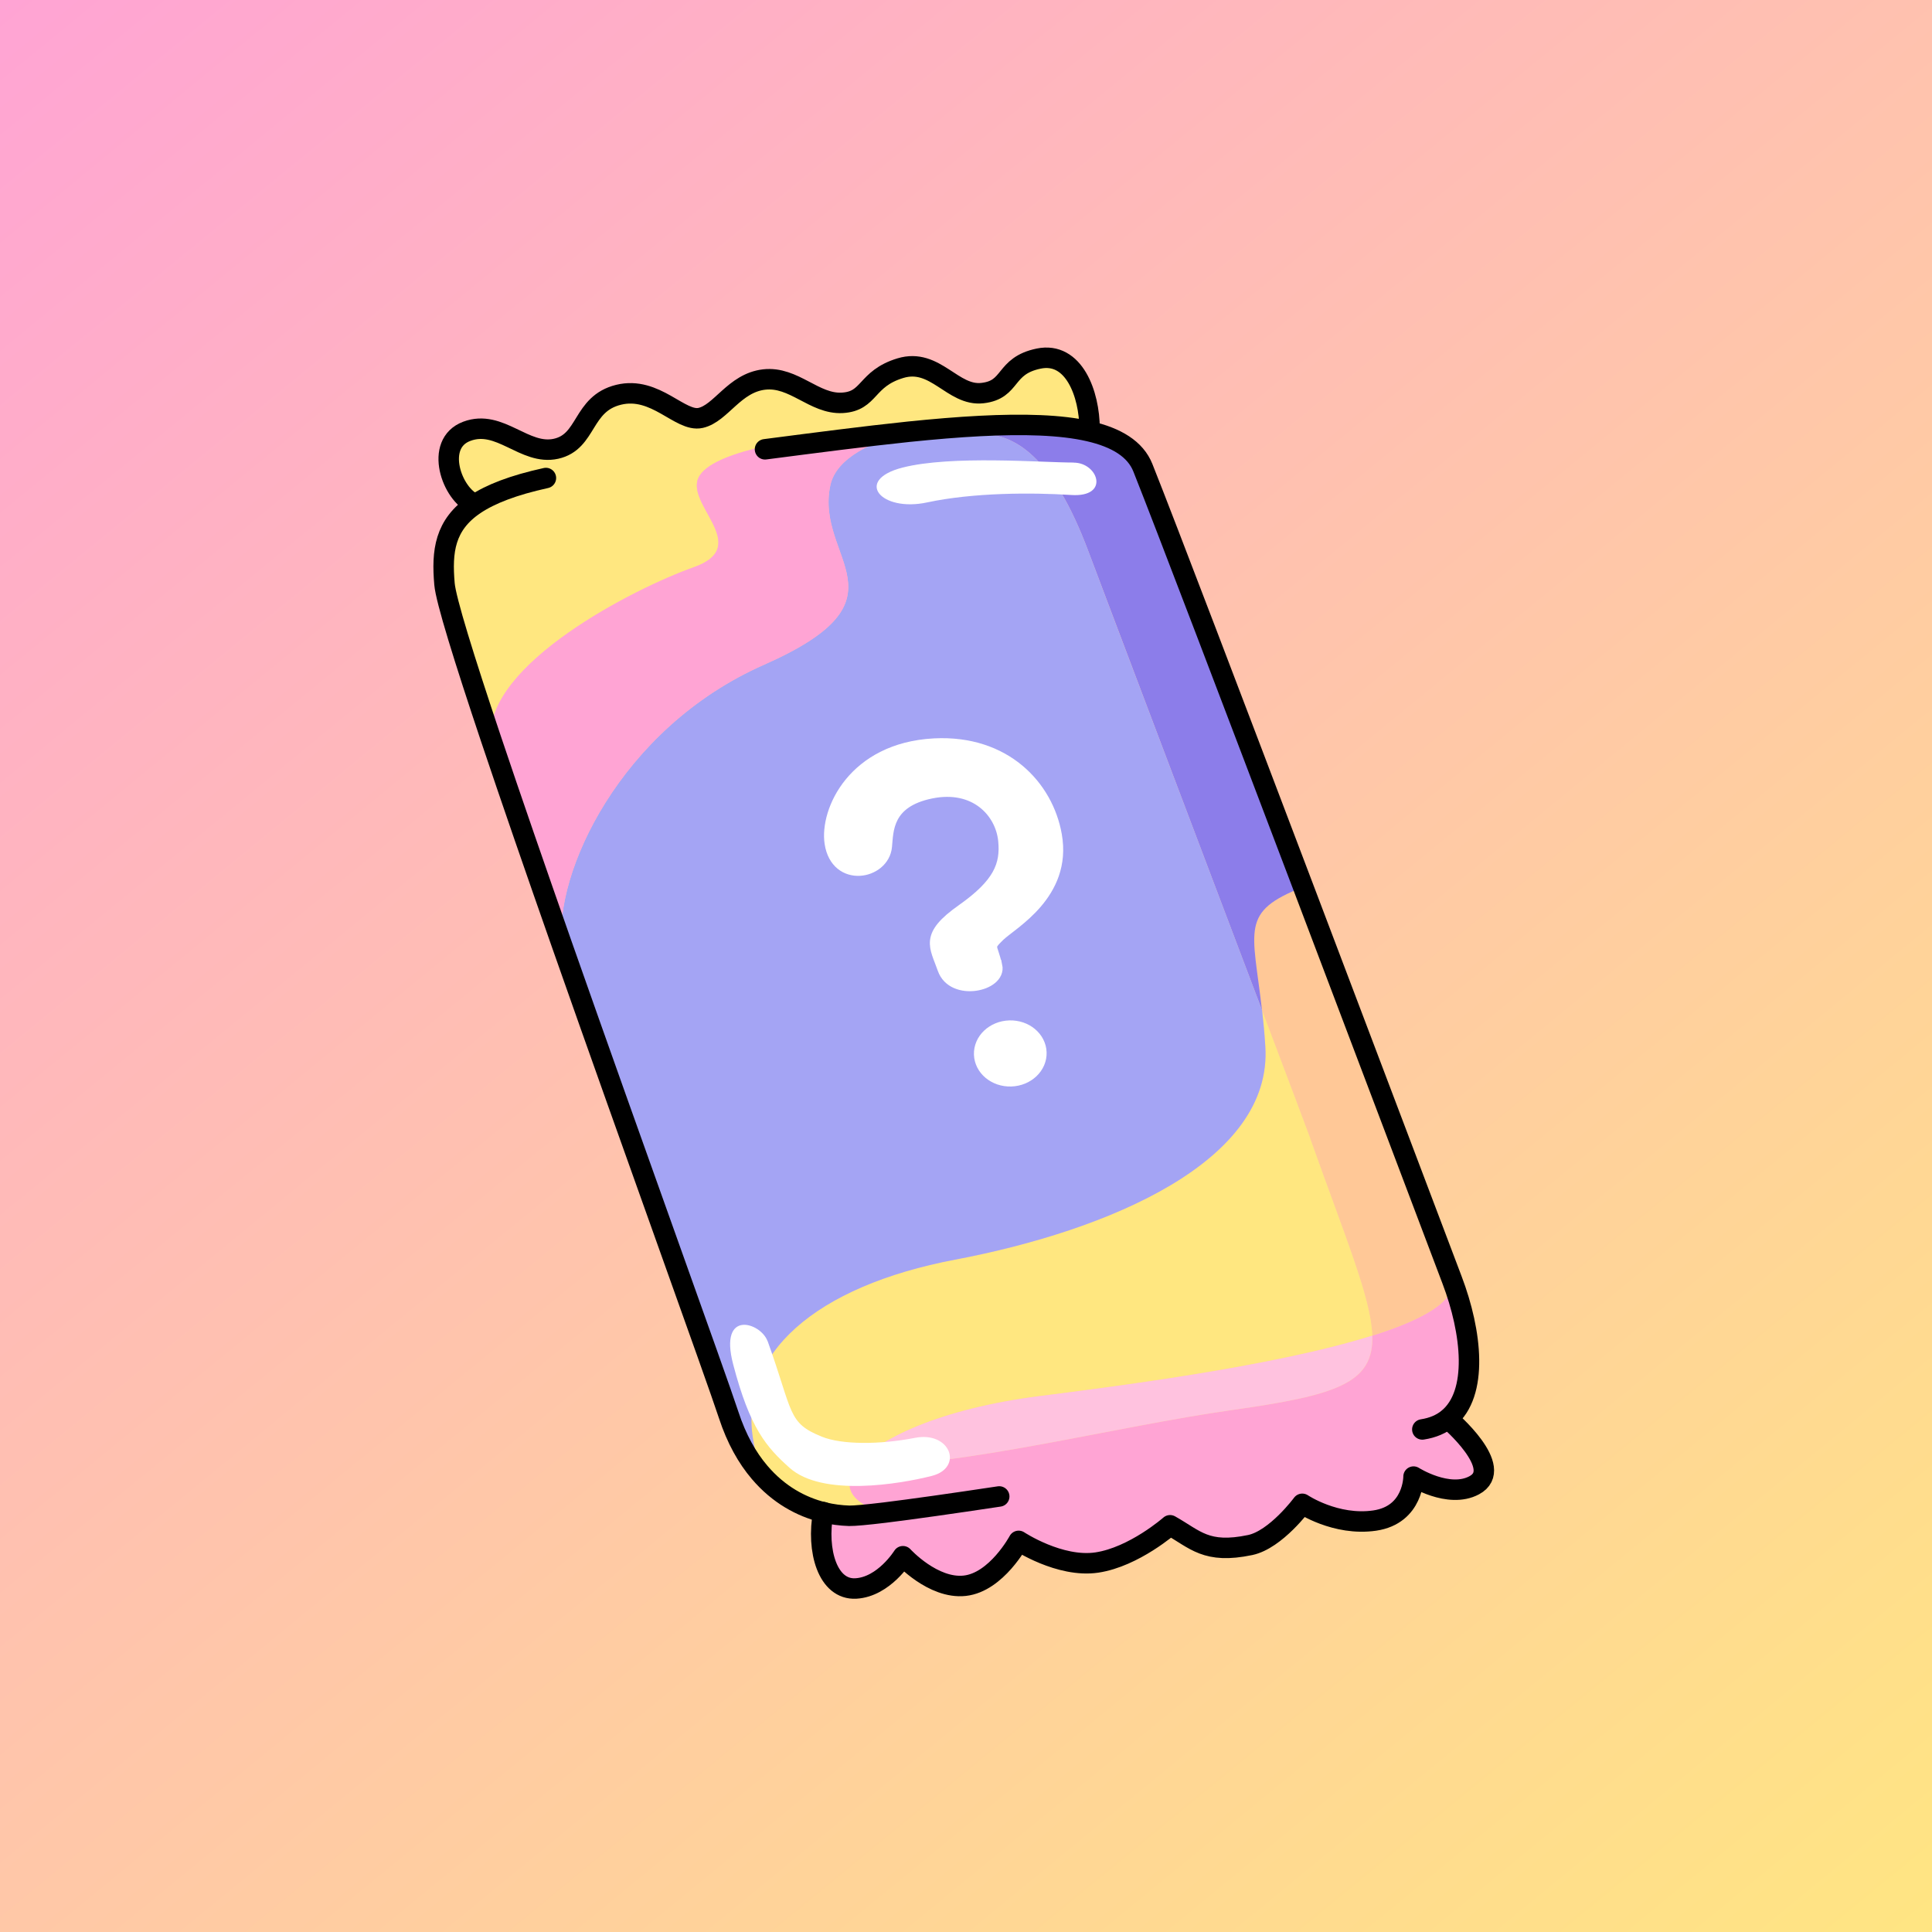
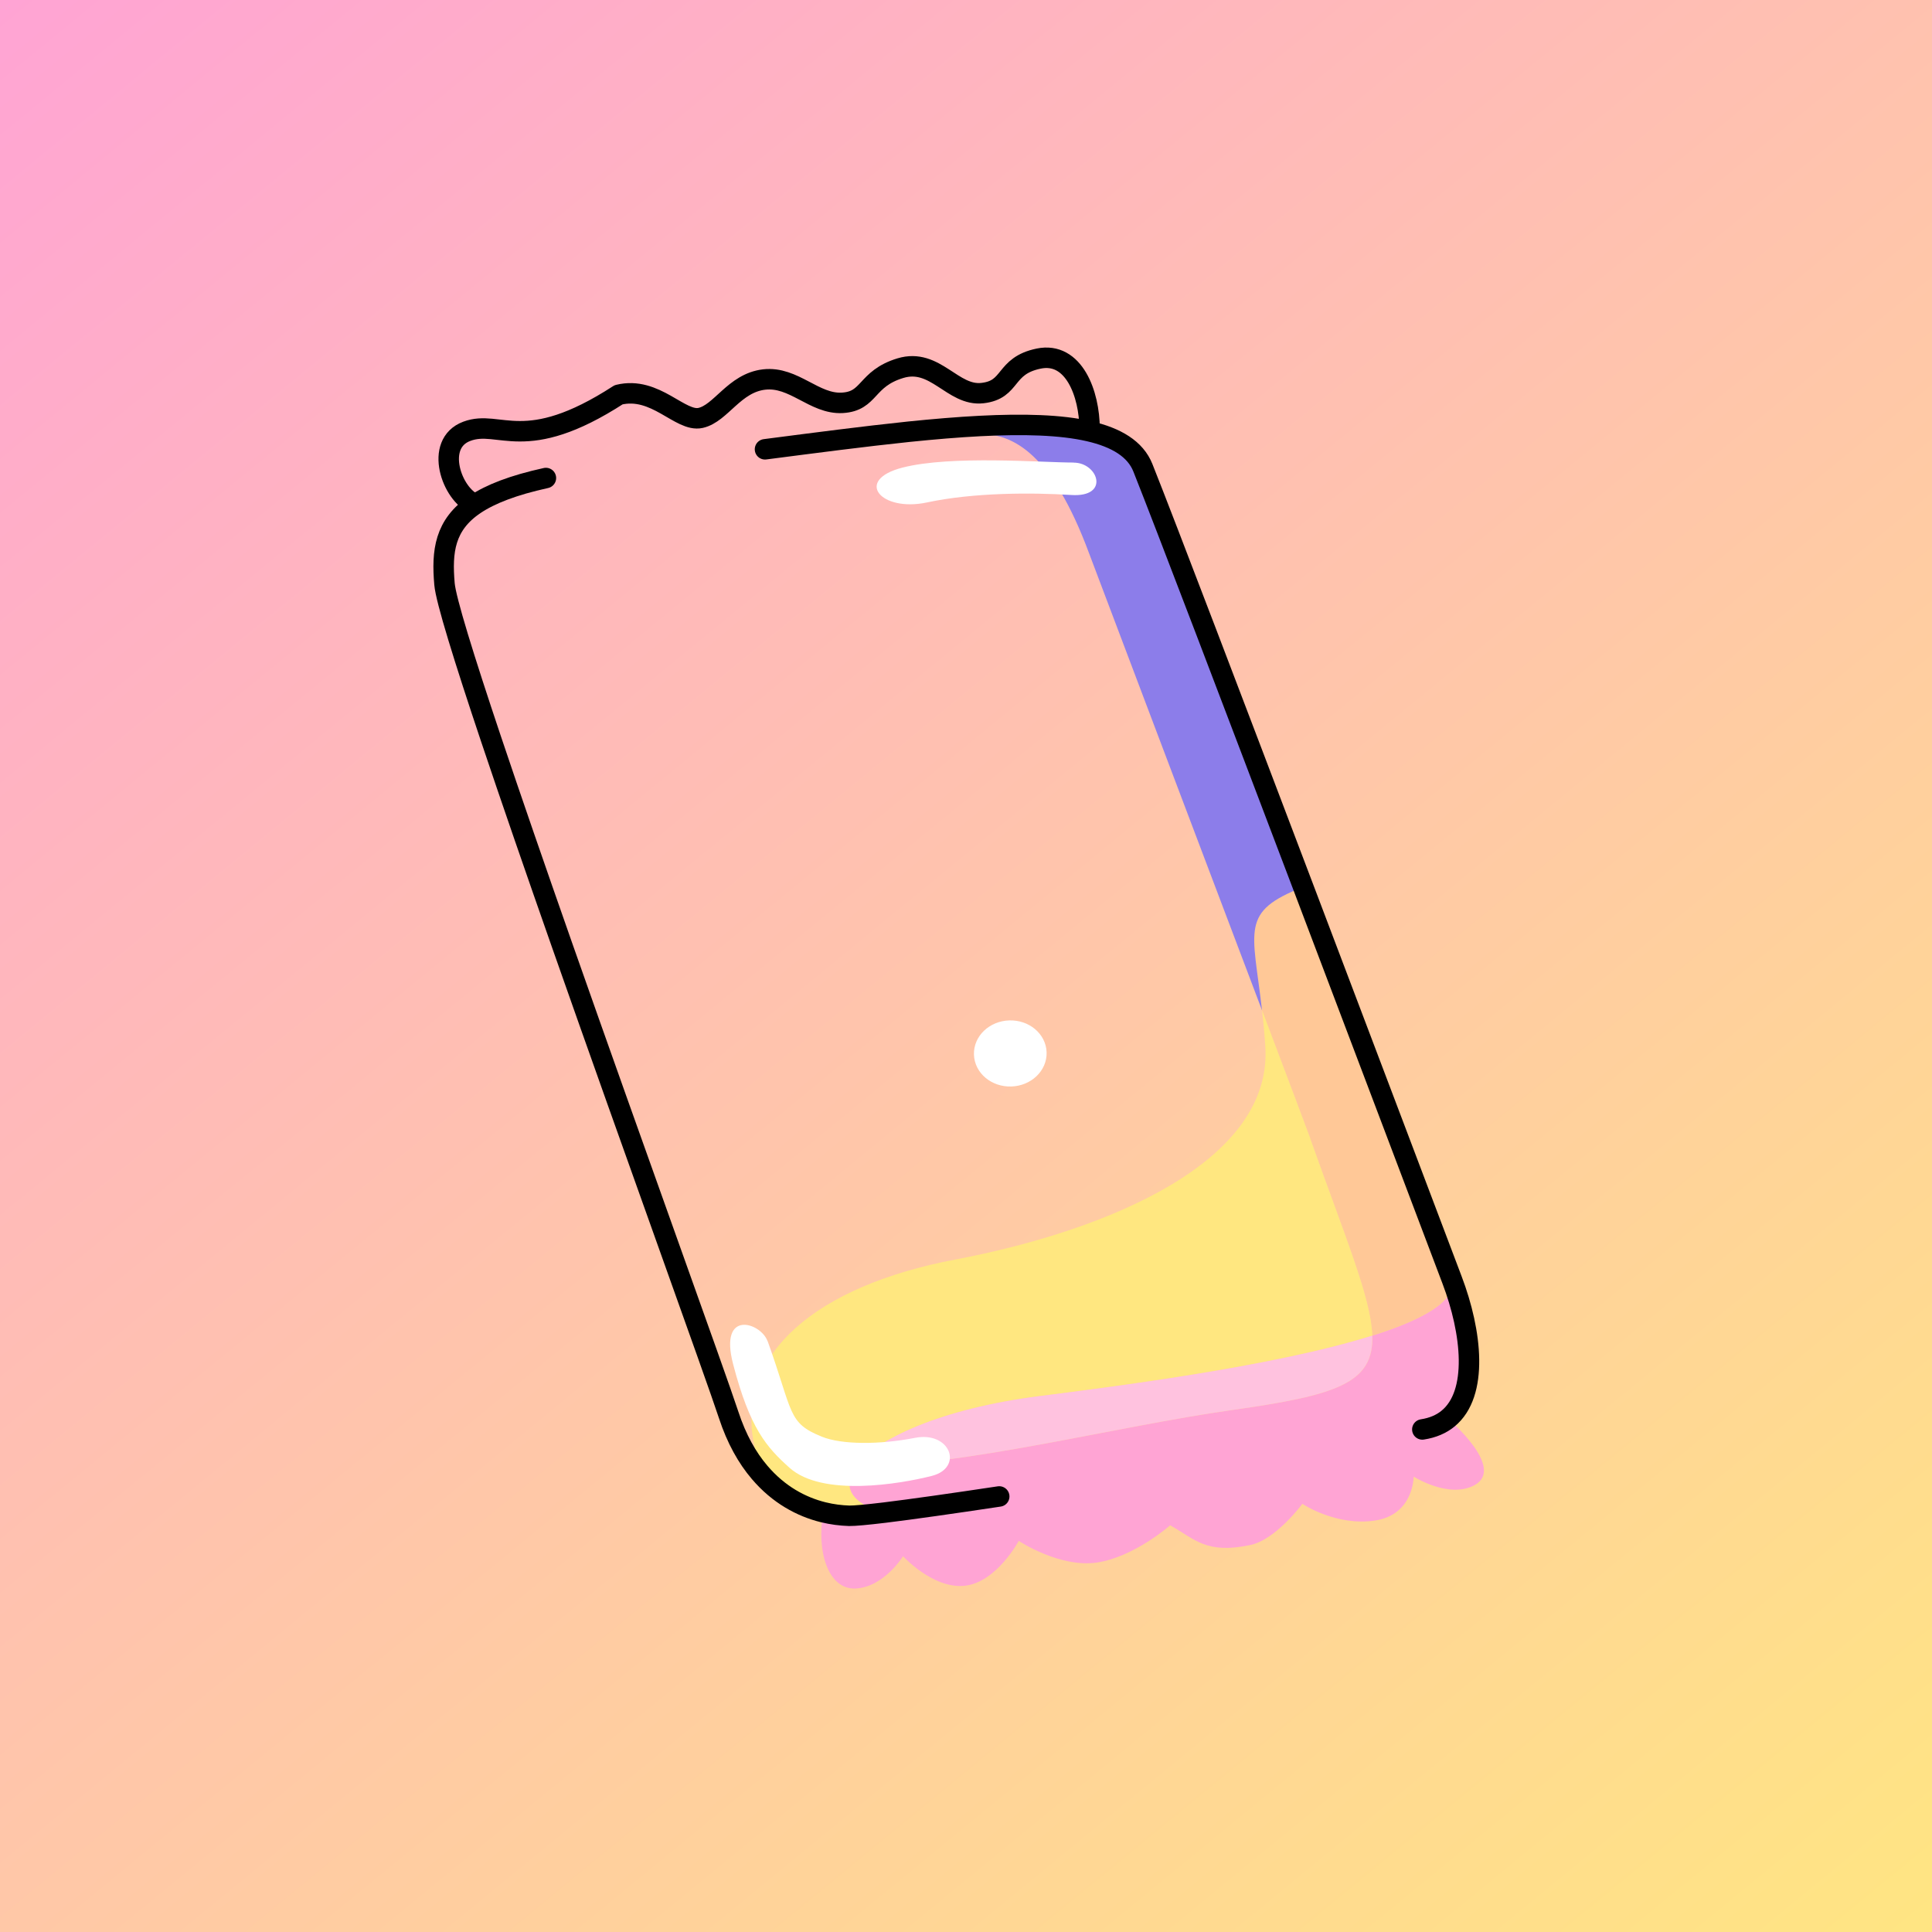
<svg xmlns="http://www.w3.org/2000/svg" width="135" height="135" viewBox="0 0 135 135" fill="none">
  <rect x="0" y="0" width="135" height="135" fill="#333333" stroke="none" />
  <rect width="135" height="135" fill="url(#paint0_linear_2412_75486)" />
  <path d="M61.818 105.7C59.39 105.062 58.82 103.817 59.805 102.472C67.264 102.478 77.907 99.684 86.091 98.526C93.395 97.491 96.003 96.661 95.892 93.328C99.404 92.225 101.746 90.924 101.467 89.438C102.861 93.099 103.326 97.386 101.189 99.133L101.201 99.151C101.201 99.151 105.259 102.59 103.016 103.786C101.232 104.74 98.779 103.178 98.779 103.178C98.779 103.178 98.797 105.849 96.065 106.251C93.333 106.654 91.004 105.08 91.004 105.08C91.004 105.08 89.157 107.589 87.361 107.961C84.282 108.605 83.526 107.571 81.767 106.58C81.767 106.58 79.264 108.791 76.656 109.182C74.047 109.572 71.185 107.67 71.185 107.67C71.185 107.67 69.643 110.557 67.425 110.805C65.207 111.052 63.101 108.742 63.101 108.742C63.101 108.742 61.781 110.885 59.811 110.997C57.853 111.108 57.035 108.37 57.531 105.669C58.157 105.824 58.77 105.898 59.352 105.917C59.724 105.923 60.592 105.849 61.824 105.694L61.818 105.7Z" fill="#FFA4D4" />
  <path d="M101.461 89.438C101.746 90.924 99.398 92.219 95.885 93.328C95.799 90.72 94.045 86.582 91.567 79.612C91.35 78.999 90 75.412 88.178 70.604C87.54 64.923 86.624 63.715 91.053 61.98C95.675 74.16 100.185 86.092 101.455 89.444L101.461 89.438Z" fill="#FFC897" />
  <path d="M91.573 79.612C94.052 86.575 95.805 90.72 95.891 93.328C88.909 95.527 77.325 96.952 72.604 97.559C65.777 98.433 61.211 100.552 59.805 102.472C56.769 102.472 54.26 102.007 52.662 100.775C51.484 94.629 56.992 89.865 66.743 88.013C77.51 85.968 88.959 81.13 88.414 73.088C88.352 72.171 88.271 71.347 88.191 70.598C90.006 75.412 91.357 78.992 91.58 79.606L91.573 79.612Z" fill="#FFE780" />
  <path d="M79.859 32.696C81.469 36.741 86.32 49.491 91.059 61.98C86.624 63.715 87.541 64.923 88.185 70.598C83.873 59.193 76.928 40.88 76.098 38.656C73.515 31.692 70.783 30.311 68.509 30.335L68.478 29.772C71.507 29.617 74.116 29.685 76.086 30.137C78.006 30.577 79.332 31.383 79.852 32.69L79.859 32.696Z" fill="#8C7DEA" />
  <path d="M72.598 97.559C77.319 96.952 88.91 95.527 95.885 93.328C95.997 96.661 93.389 97.491 86.085 98.526C77.901 99.684 67.258 102.478 59.799 102.472C61.205 100.552 65.764 98.433 72.598 97.559Z" fill="#FFC2DF" />
-   <path d="M52.661 100.775C52.785 101.413 52.977 102.069 53.25 102.739L53.083 102.881C52.222 101.871 51.472 100.552 50.921 98.867C49.96 95.955 44.304 80.343 39.268 66.001C38.698 61.144 43.239 50.928 53.386 46.449C63.881 41.815 56.911 39.089 58.02 33.91C58.442 31.952 61.05 30.819 63.491 30.174C65.244 29.995 66.923 29.852 68.484 29.772L68.515 30.335C70.789 30.305 73.514 31.692 76.104 38.656C76.928 40.886 83.879 59.199 88.191 70.598C88.278 71.348 88.358 72.178 88.414 73.095C88.959 81.136 77.51 85.974 66.743 88.019C56.992 89.871 51.491 94.629 52.661 100.781V100.775Z" fill="#A4A4F4" />
-   <path d="M33.196 35.248L33.172 35.211C31.561 34.573 30.309 30.998 32.62 30.137C34.931 29.276 36.653 31.853 38.852 31.358C41.052 30.862 40.637 28.217 43.226 27.585C45.816 26.953 47.532 29.524 48.957 29.202C50.382 28.88 51.305 26.761 53.393 26.519C55.474 26.278 56.899 28.266 58.857 28.149C60.814 28.031 60.468 26.476 62.915 25.726C65.362 24.977 66.564 27.703 68.651 27.467C70.733 27.226 70.113 25.559 72.579 25.057C75.045 24.555 76.129 27.529 76.135 29.958L76.092 30.137C74.115 29.679 71.507 29.611 68.484 29.772C66.923 29.852 65.244 29.995 63.491 30.174C60.35 30.497 56.949 30.949 53.455 31.401L53.411 31.197C51.559 31.605 49.514 32.262 48.889 33.235C47.662 35.143 52.705 38.141 48.48 39.641C44.267 41.134 33.952 46.424 34.299 51.591C32.434 46.022 31.158 41.914 31.065 40.812C30.867 38.538 31.071 36.679 33.196 35.254V35.248Z" fill="#FFE780" />
-   <path d="M63.491 30.174C61.05 30.812 58.442 31.946 58.02 33.91C56.911 39.089 63.881 41.815 53.386 46.449C43.239 50.928 38.698 61.144 39.268 66.001C37.446 60.81 35.705 55.779 34.299 51.585C33.952 46.418 44.267 41.127 48.48 39.634C52.705 38.135 47.662 35.137 48.889 33.229C49.514 32.256 51.559 31.599 53.411 31.19L53.455 31.395C56.949 30.943 60.35 30.497 63.491 30.168V30.174Z" fill="#FFA4D4" />
  <path d="M57.525 105.675C56.001 105.297 54.415 104.455 53.083 102.887L53.25 102.745C52.978 102.076 52.785 101.419 52.662 100.781C54.26 102.014 56.769 102.478 59.805 102.478C58.82 103.823 59.39 105.068 61.818 105.706C60.585 105.855 59.718 105.935 59.346 105.929C58.764 105.91 58.151 105.836 57.525 105.681V105.675Z" fill="#FFE780" />
  <path d="M69.822 104.566C66.564 105.056 63.739 105.458 61.812 105.694C60.579 105.842 59.712 105.923 59.34 105.917C58.758 105.898 58.144 105.824 57.519 105.669C55.995 105.291 54.409 104.448 53.077 102.881C52.216 101.871 51.466 100.552 50.915 98.867C49.954 95.955 44.298 80.343 39.261 66.001C37.44 60.81 35.699 55.779 34.293 51.585C32.428 46.016 31.152 41.908 31.059 40.805C30.861 38.532 31.065 36.673 33.19 35.248C34.274 34.523 35.86 33.904 38.146 33.402" stroke="black" stroke-width="1.43" stroke-linecap="round" stroke-linejoin="round" />
  <path d="M53.455 31.395C56.949 30.943 60.35 30.497 63.491 30.168C65.244 29.989 66.923 29.846 68.484 29.766C71.513 29.611 74.122 29.679 76.092 30.131C78.012 30.571 79.338 31.376 79.859 32.684C81.469 36.729 86.32 49.479 91.059 61.968C95.681 74.148 100.191 86.08 101.461 89.431C102.855 93.093 103.32 97.38 101.182 99.127C100.718 99.511 100.117 99.771 99.386 99.883" stroke="black" stroke-width="1.43" stroke-linecap="round" stroke-linejoin="round" />
-   <path d="M76.135 29.957C76.129 27.529 75.038 24.549 72.579 25.057C70.12 25.565 70.739 27.232 68.651 27.467C66.564 27.709 65.362 24.983 62.914 25.726C60.467 26.47 60.814 28.037 58.857 28.149C56.899 28.26 55.474 26.278 53.392 26.519C51.305 26.761 50.382 28.88 48.957 29.202C47.532 29.524 45.81 26.953 43.226 27.585C40.643 28.217 41.058 30.868 38.852 31.358C36.647 31.847 34.931 29.27 32.62 30.137C30.309 30.998 31.567 34.573 33.171 35.211" stroke="black" stroke-width="1.43" stroke-linecap="round" stroke-linejoin="round" />
-   <path d="M57.525 105.657C57.525 105.657 57.525 105.663 57.525 105.669C57.029 108.364 57.841 111.108 59.805 110.997C61.769 110.885 63.094 108.742 63.094 108.742C63.094 108.742 65.195 111.053 67.418 110.805C69.636 110.557 71.179 107.67 71.179 107.67C71.179 107.67 74.047 109.572 76.649 109.182C79.251 108.791 81.76 106.58 81.76 106.58C83.526 107.571 84.276 108.605 87.355 107.961C89.151 107.583 90.997 105.08 90.997 105.08C90.997 105.08 93.321 106.648 96.059 106.251C98.797 105.849 98.772 103.178 98.772 103.178C98.772 103.178 101.226 104.74 103.01 103.786C105.252 102.59 101.195 99.152 101.195 99.152" stroke="black" stroke-width="1.43" stroke-linecap="round" stroke-linejoin="round" />
+   <path d="M76.135 29.957C76.129 27.529 75.038 24.549 72.579 25.057C70.12 25.565 70.739 27.232 68.651 27.467C66.564 27.709 65.362 24.983 62.914 25.726C60.467 26.47 60.814 28.037 58.857 28.149C56.899 28.26 55.474 26.278 53.392 26.519C51.305 26.761 50.382 28.88 48.957 29.202C47.532 29.524 45.81 26.953 43.226 27.585C36.647 31.847 34.931 29.27 32.62 30.137C30.309 30.998 31.567 34.573 33.171 35.211" stroke="black" stroke-width="1.43" stroke-linecap="round" stroke-linejoin="round" />
  <path d="M53.636 93.703C55.449 98.741 55.01 99.413 57.432 100.392C58.825 100.954 61.46 100.954 63.938 100.471C66.416 99.988 67.345 102.566 65.099 103.133C62.853 103.701 57.47 104.608 55.18 102.572C53.555 101.123 52.394 99.798 51.227 95.321C50.217 91.451 53.166 92.417 53.63 93.709L53.636 93.703Z" fill="white" />
  <path d="M75.026 32.321C72.782 32.321 66.489 31.801 63.072 32.671C59.656 33.542 61.536 35.803 64.781 35.107C68.026 34.412 72.125 34.412 74.853 34.588C77.582 34.763 76.734 32.327 75.026 32.327V32.321Z" fill="white" />
  <path d="M70.654 75.5C71.824 75.462 72.746 74.586 72.713 73.543C72.679 72.5 71.704 71.684 70.534 71.722C69.363 71.759 68.442 72.635 68.475 73.678C68.508 74.722 69.484 75.537 70.654 75.5Z" fill="white" stroke="white" stroke-width="0.84" stroke-miterlimit="10" />
-   <path d="M69.619 67.484C69.919 68.864 66.589 69.584 65.929 67.704C65.369 66.094 64.659 65.414 67.239 63.594C69.809 61.784 70.339 60.464 70.169 58.734C69.969 56.724 68.139 54.744 65.039 55.384C61.939 56.024 62.019 58.034 61.909 59.154C61.729 61.054 58.469 61.664 58.039 58.924C57.689 56.674 59.649 52.304 65.289 52.014C70.229 51.764 73.179 54.944 73.779 58.354C74.509 62.474 70.699 64.514 69.809 65.374C68.919 66.234 69.299 66.044 69.609 67.484H69.619Z" fill="white" stroke="white" stroke-width="0.84" stroke-miterlimit="10" />
  <defs>
    <linearGradient id="paint0_linear_2412_75486" x1="0" y1="0" x2="124" y2="151" gradientUnits="userSpaceOnUse">
      <stop stop-color="#FFA4D4" />
      <stop offset="1" stop-color="#FFE780" />
    </linearGradient>
  </defs>
</svg>